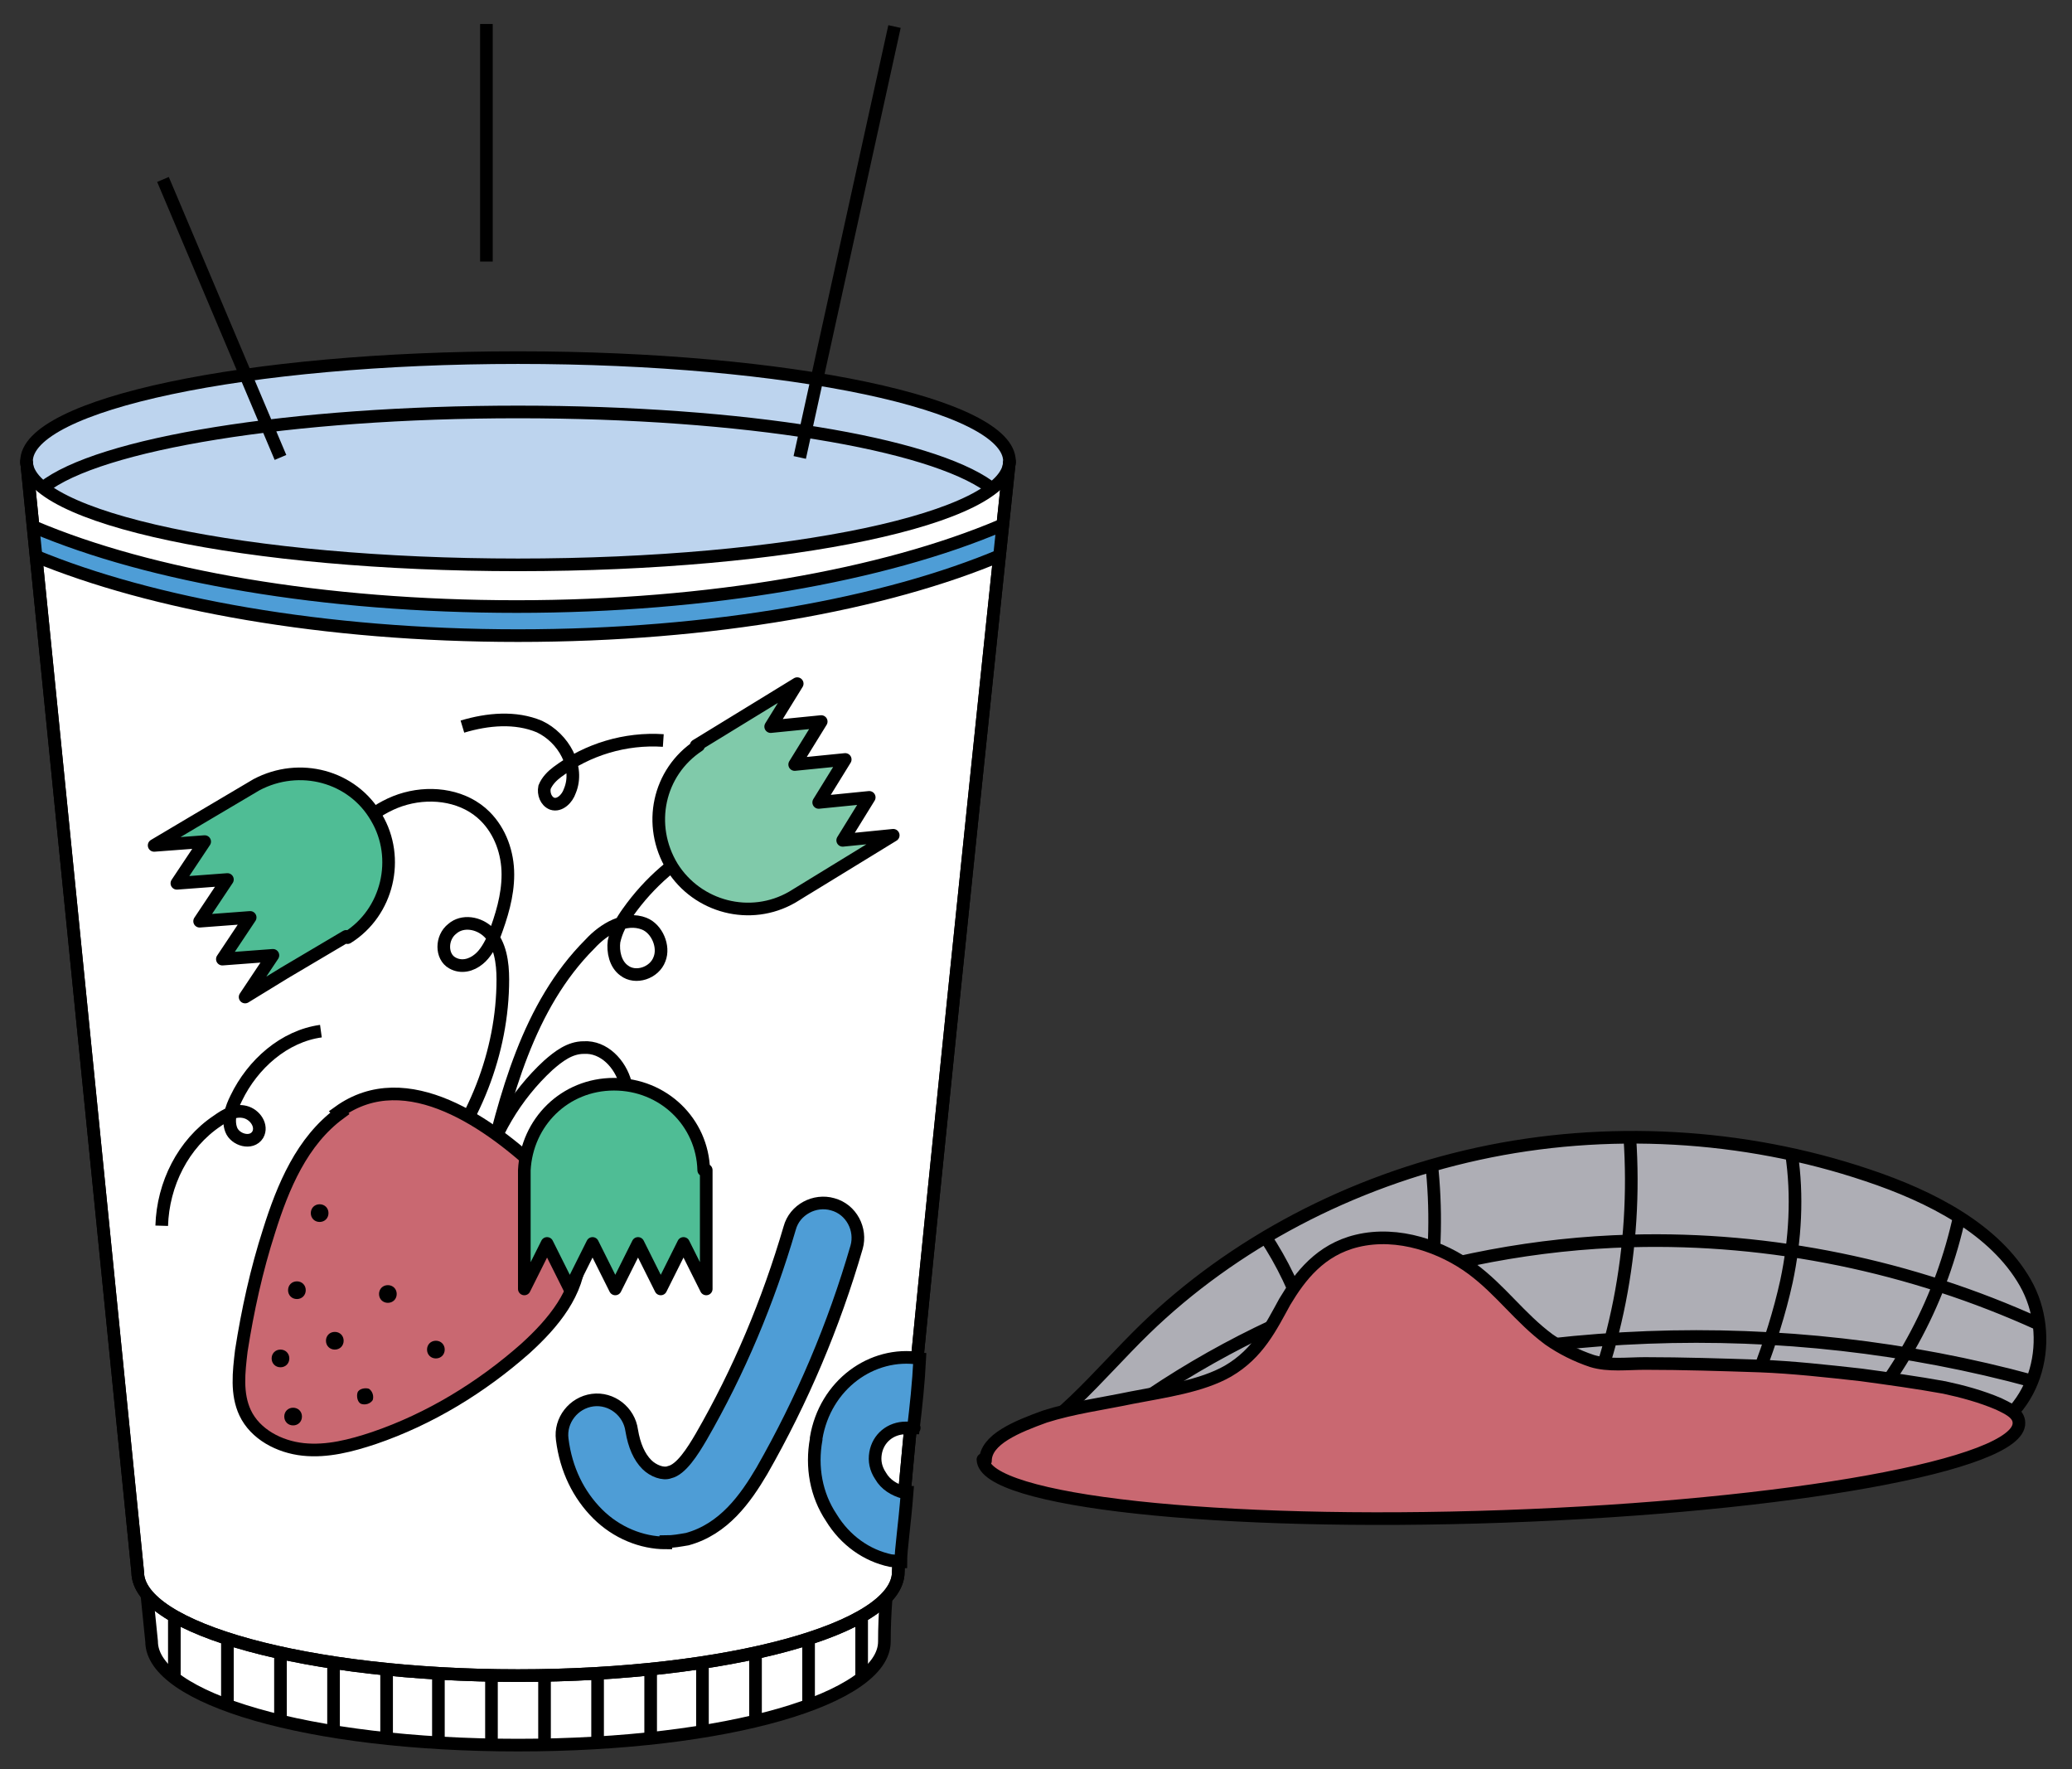
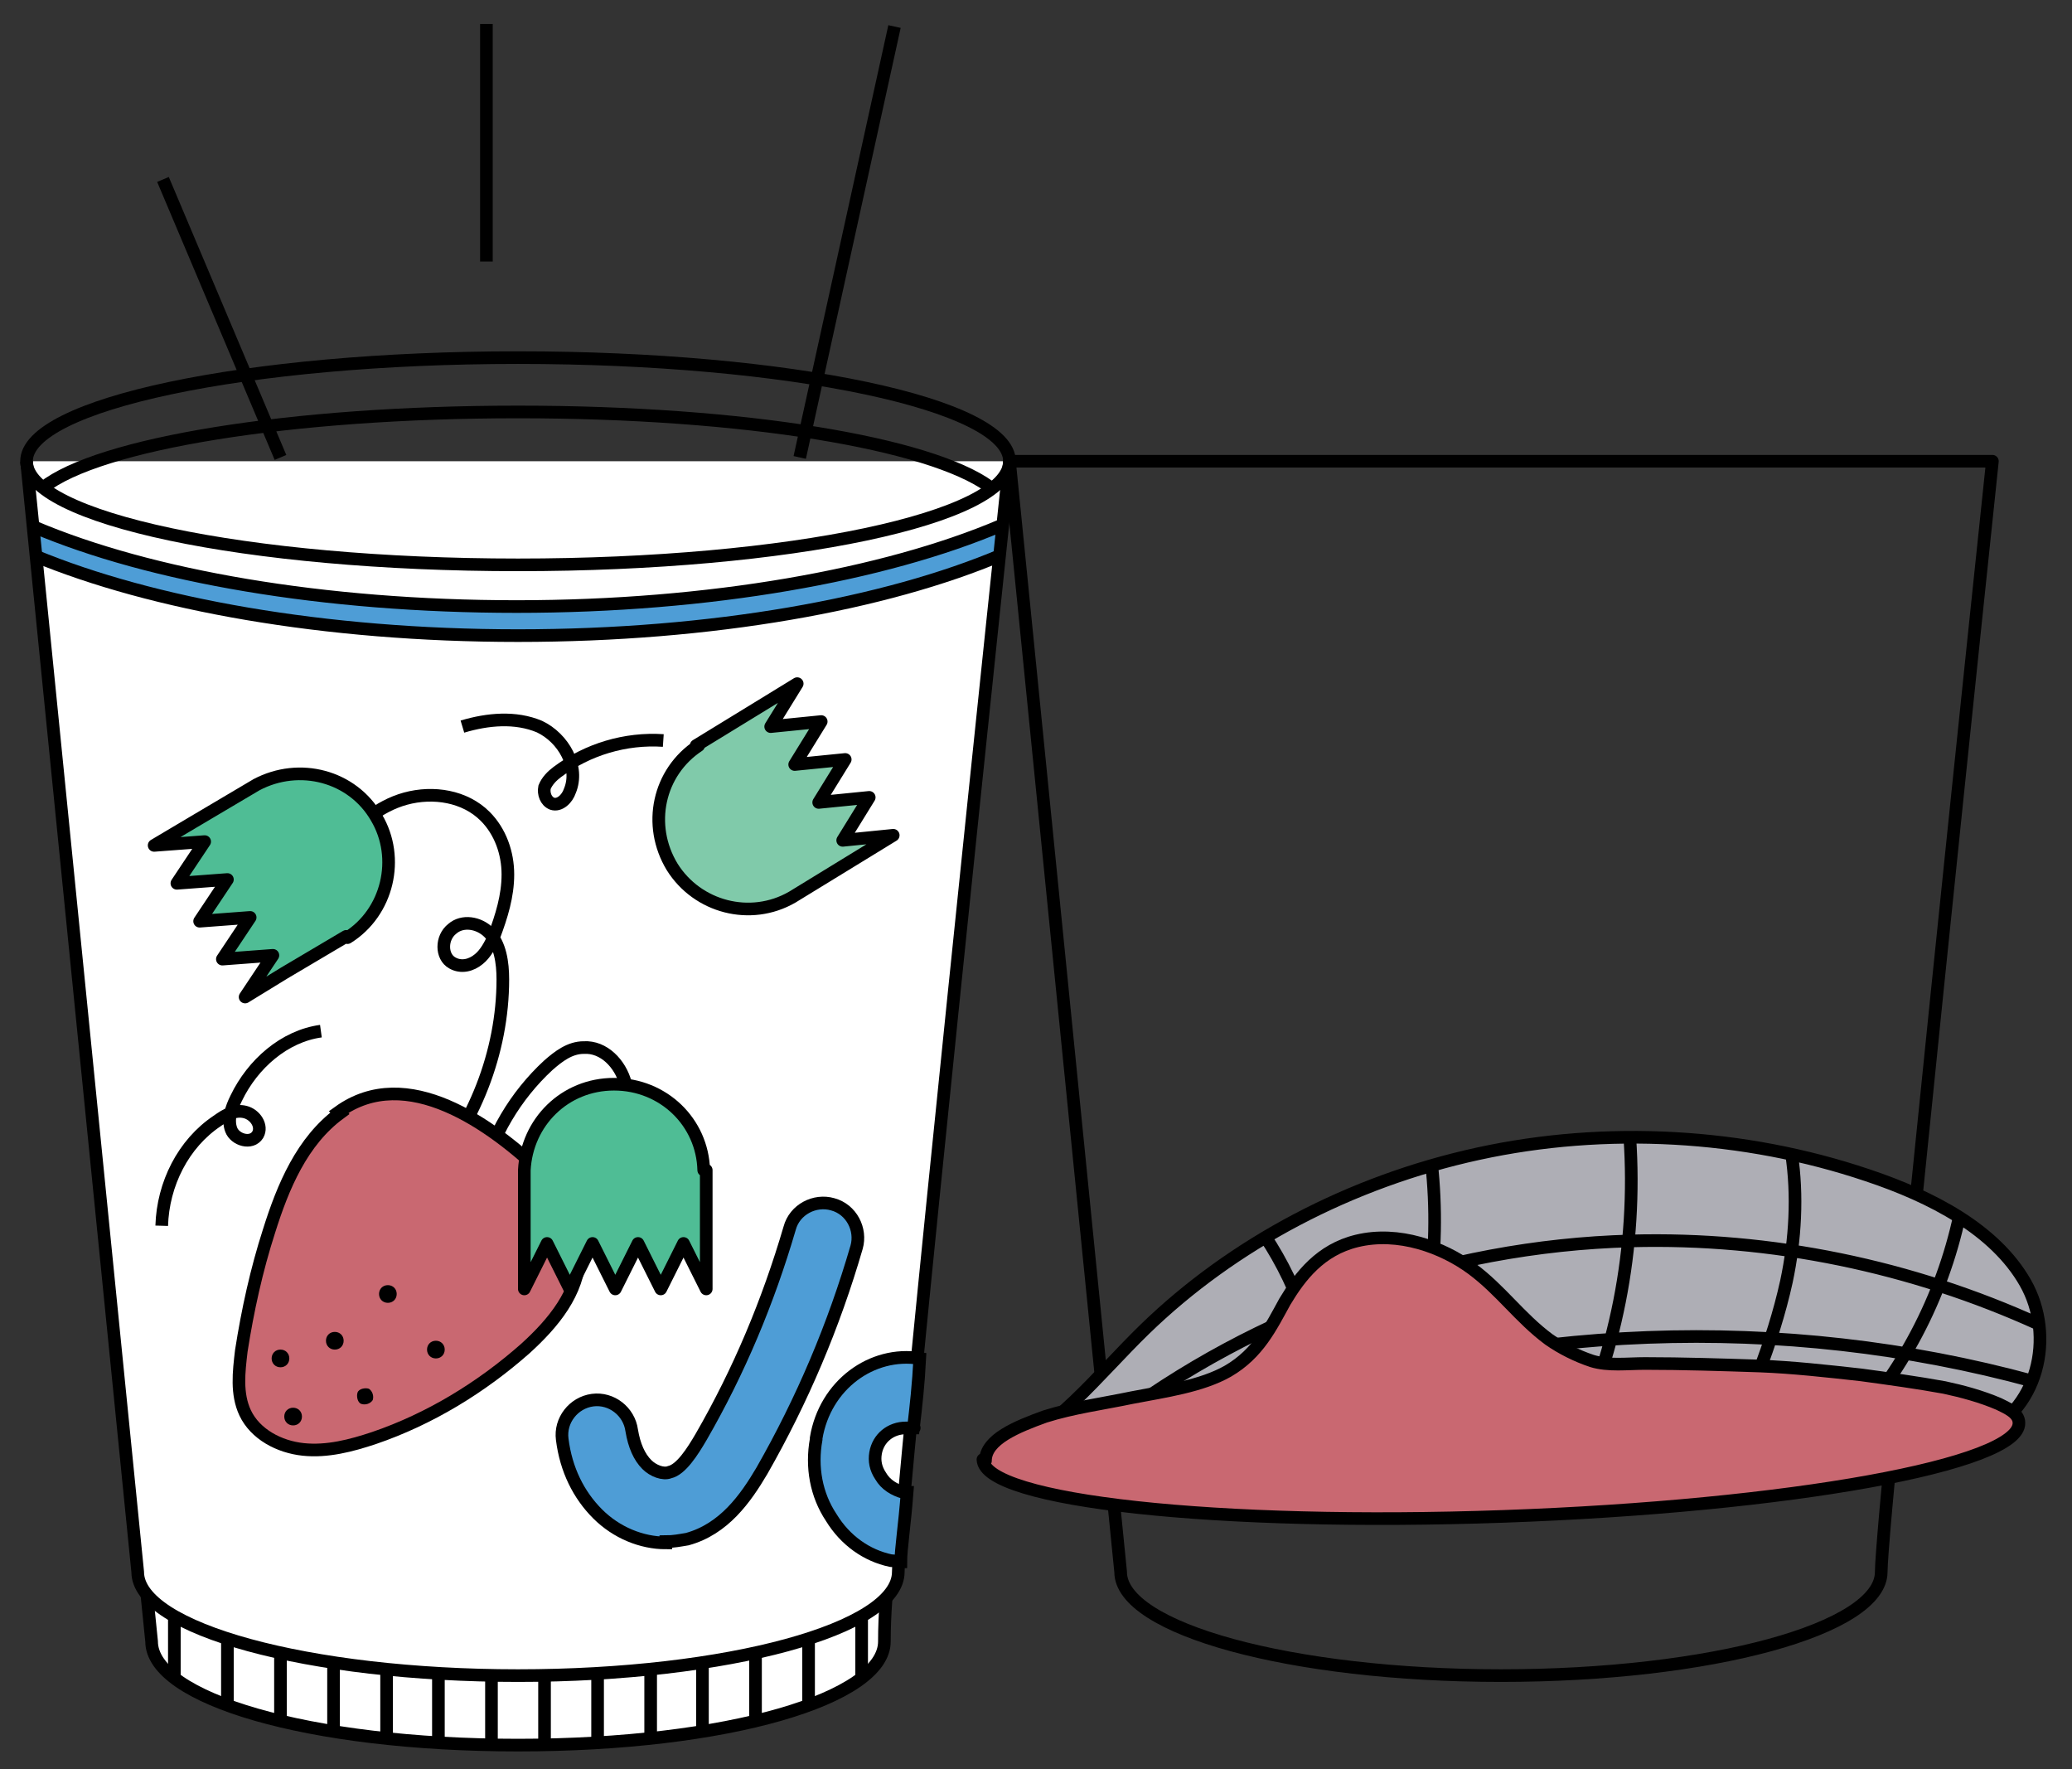
<svg xmlns="http://www.w3.org/2000/svg" id="Layer_1" data-name="Layer 1" version="1.1" viewBox="0 0 164 140">
  <rect x="0" y="0" width="164" height="140" fill="#333333" stroke="none" />
  <defs>
    <style>
      .cls-1 {
        stroke-linejoin: round;
      }

      .cls-1, .cls-2, .cls-3 {
        fill: none;
      }

      .cls-1, .cls-3 {
        stroke: #000;
      }

      .cls-4 {
        clip-path: url(#clippath);
      }

      .cls-2, .cls-5, .cls-6, .cls-7, .cls-8, .cls-9, .cls-10, .cls-11, .cls-12 {
        stroke-width: 0px;
      }

      .cls-13 {
        clip-path: url(#clippath-1);
      }

      .cls-14 {
        clip-path: url(#clippath-2);
      }

      .cls-5 {
        fill: #bdd4ee;
      }

      .cls-6 {
        fill: #000;
      }

      .cls-3 {
        stroke-miterlimit: 10;
      }

      .cls-7 {
        fill: #80caaa;
      }

      .cls-8 {
        fill: #4fbd95;
      }

      .cls-9 {
        fill: #aeaeb5;
      }

      .cls-10 {
        fill: #c96871;
      }

      .cls-11 {
        fill: #4e9dd6;
      }

      .cls-12 {
        fill: #fff;
      }
    </style>
    <clipPath id="clippath">
      <rect class="cls-2" width="164" height="140" />
    </clipPath>
    <clipPath id="clippath-1">
      <path class="cls-2" d="M11.2,122l.8,7.9s0,0,0,0c0,3.7,8.6,6.9,21,7.9h16c12.4-1,21-4.1,21-7.9s.8-8.7.8-8.7l-59.6.8Z" />
    </clipPath>
    <clipPath id="clippath-2">
      <rect class="cls-2" width="164" height="140" />
    </clipPath>
  </defs>
  <g class="cls-4">
    <path class="cls-12" d="M11.2,122l.8,7.9s0,0,0,0c0,4.5,12.4,8.2,29,8.2s29-3.7,29-8.2.8-8.7.8-8.7l-59.6.8Z" />
    <path class="cls-1" d="M11.2,122l.8,7.9s0,0,0,0c0,4.5,12.4,8.2,29,8.2s29-3.7,29-8.2.8-8.7.8-8.7l-59.6.8Z" />
  </g>
  <g class="cls-13">
    <path class="cls-1" d="M68.2,123.4v12.4M64,124.8v15.2M59.8,126.2v13M55.6,127.1v12M51.5,129.7v11.8M47.3,129.7v11.8M43.1,128.7v12.7M38.9,130.2v11.2M34.7,129.7v11.8M30.6,129.7v10.3M26.4,128.7v12.3M22.2,127.9v13.1M18,124.8v15.2M13.8,123.4v13.6" />
  </g>
  <g class="cls-14">
    <path class="cls-12" d="M79.9,36.5H2.1s8.8,87.9,8.8,87.9c0,4.5,13.5,8.2,30.1,8.2s30.1-3.7,30.1-8.2,8.8-87.9,8.8-87.9" />
-     <path class="cls-1" d="M79.9,36.5H2.1s8.8,87.9,8.8,87.9c0,4.5,13.5,8.2,30.1,8.2s30.1-3.7,30.1-8.2,8.8-87.9,8.8-87.9Z" />
+     <path class="cls-1" d="M79.9,36.5s8.8,87.9,8.8,87.9c0,4.5,13.5,8.2,30.1,8.2s30.1-3.7,30.1-8.2,8.8-87.9,8.8-87.9Z" />
    <path class="cls-3" d="M49.3,90.3c.3-1.5.6-3.1.2-4.6-.4-1.5-1.7-2.9-3.3-2.8-1.1,0-2,.7-2.8,1.4-2.6,2.4-4.5,5.6-5.3,9M26.8,67.2c1.3-1.8,3.1-3.4,5.3-4s4.7-.2,6.3,1.4c1.2,1.2,1.8,2.9,1.8,4.6,0,1.7-.5,3.3-1.1,4.9-.3.7-.7,1.4-1.2,1.8-.6.5-1.4.7-2.1.3-.9-.5-.9-2,0-2.7.8-.7,2.1-.5,2.9.3.9.9,1.1,2.4,1.1,3.7,0,5.8-2.3,11.5-6.1,15.9" />
-     <path class="cls-5" d="M79.9,36.5c0,4.5-17.4,8.2-38.9,8.2S2.1,41,2.1,36.5s17.4-8.2,38.9-8.2,38.9,3.7,38.9,8.2" />
    <path class="cls-3" d="M79.9,36.5c0,4.5-17.4,8.2-38.9,8.2S2.1,41,2.1,36.5s17.4-8.2,38.9-8.2,38.9,3.7,38.9,8.2Z" />
-     <path class="cls-3" d="M56.2,66.6c-2.6,1.3-4.8,3.2-6.5,5.6-.5.7-.9,1.4-1.1,2.3-.1.8.1,1.8.8,2.3.9.7,2.4.2,2.8-.9.4-1-.2-2.4-1.2-2.8-1.5-.6-3.2.4-4.3,1.6-4.9,4.9-6.7,12-8.3,18.8" />
    <path class="cls-10" d="M26.9,88.1c-3,2.2-4.5,5.8-5.6,9.3-1,3.1-1.7,6.3-2.2,9.5-.2,1.7-.4,3.4.3,4.9.8,1.7,2.7,2.7,4.6,2.9,1.9.2,3.8-.3,5.6-.9,4.4-1.5,8.5-4,12-7.1,2.2-2,4.2-4.4,4.3-7.4,0-2.5-1.2-4.8-3-6.5-4-3.8-10.7-8.7-16.1-4.8" />
    <path class="cls-3" d="M26.9,88.1c-3,2.2-4.5,5.8-5.6,9.3-1,3.1-1.7,6.3-2.2,9.5-.2,1.7-.4,3.4.3,4.9.8,1.7,2.7,2.7,4.6,2.9,1.9.2,3.8-.3,5.6-.9,4.4-1.5,8.5-4,12-7.1,2.2-2,4.2-4.4,4.3-7.4,0-2.5-1.2-4.8-3-6.5-4-3.8-10.7-8.7-16.1-4.8Z" />
    <path class="cls-11" d="M79.3,43.9c-9.2,3.9-22.9,6.4-38.3,6.4s-29-2.5-38.2-6.3v-2.2c9.2,3.9,22.9,6.3,38.2,6.3s29.1-2.5,38.3-6.4v2.2Z" />
    <path class="cls-1" d="M79.3,43.9c-9.2,3.9-22.9,6.4-38.3,6.4s-29-2.5-38.2-6.3" />
    <path class="cls-6" d="M23.9,112.1c0,.4-.3.7-.7.7s-.7-.3-.7-.7.3-.7.7-.7.7.3.7.7" />
    <path class="cls-6" d="M22.9,107.5c0,.4-.3.7-.7.7s-.7-.3-.7-.7.3-.7.7-.7.7.3.7.7" />
    <path class="cls-6" d="M29.5,110.8c-.2.3-.6.4-.9.3s-.4-.6-.3-.9.6-.4.9-.3c.3.2.4.6.3.9" />
-     <path class="cls-6" d="M24.2,102.1c0,.4-.3.7-.7.7s-.7-.3-.7-.7.3-.7.7-.7.7.3.7.7" />
    <path class="cls-6" d="M27.2,106.1c0,.4-.3.7-.7.7s-.7-.3-.7-.7.3-.7.7-.7.7.3.7.7" />
    <path class="cls-6" d="M35.2,106.8c0,.4-.3.7-.7.7s-.7-.3-.7-.7.3-.7.7-.7.7.3.7.7" />
-     <path class="cls-6" d="M26,96c0,.4-.3.7-.7.7s-.7-.3-.7-.7.3-.7.7-.7.7.3.7.7" />
    <path class="cls-6" d="M31.4,102.4c0,.4-.3.7-.7.7s-.7-.3-.7-.7.3-.7.7-.7.7.3.7.7" />
    <path class="cls-1" d="M2.1,36.5s8.8,87.9,8.8,87.9c0,4.5,13.5,8.2,30.1,8.2s30.1-3.7,30.1-8.2,8.8-87.9,8.8-87.9M2.7,41.7c9.2,3.9,22.9,6.3,38.2,6.3s29.1-2.5,38.3-6.4" />
    <path class="cls-8" d="M27.5,74.2c3.2-2,4.2-6.3,2.3-9.5-1.9-3.3-6.1-4.4-9.5-2.6h0s-4.9,2.9-4.9,2.9l-3.2,1.9h0s4-.3,4-.3l-2.2,3.3,4-.3-2.2,3.3,4-.3-2.2,3.3,4-.3-2.2,3.3h0s3.1-1.9,3.1-1.9l4.9-2.9h0Z" />
    <path class="cls-1" d="M27.5,74.2c3.2-2,4.2-6.3,2.3-9.5-1.9-3.3-6.1-4.4-9.5-2.6h0s-4.9,2.9-4.9,2.9l-3.2,1.9h0s4-.3,4-.3l-2.2,3.3,4-.3-2.2,3.3,4-.3-2.2,3.3,4-.3-2.2,3.3h0s3.1-1.9,3.1-1.9l4.9-2.9h0Z" />
    <path class="cls-8" d="M55.7,92.6c-.1-3.8-3.2-6.8-7.1-6.8s-6.9,3-7.1,6.8h0v9.4h0s1.8-3.6,1.8-3.6l1.8,3.6,1.8-3.6,1.8,3.6,1.8-3.6,1.8,3.6,1.8-3.6,1.8,3.6h0v-9.4h0Z" />
    <path class="cls-1" d="M55.7,92.6c-.1-3.8-3.2-6.8-7.1-6.8s-6.9,3-7.1,6.8h0v9.4h0s1.8-3.6,1.8-3.6l1.8,3.6,1.8-3.6,1.8,3.6,1.8-3.6,1.8,3.6,1.8-3.6,1.8,3.6h0v-9.4h0Z" />
    <path class="cls-7" d="M55.3,59c-3.2,2.1-4.1,6.3-2.1,9.6,2,3.2,6.2,4.3,9.5,2.4h0s4.9-3,4.9-3l3.1-1.9h0s-4,.4-4,.4l2.1-3.4-4,.4,2.1-3.4-4,.4,2.1-3.4-4,.4,2.1-3.4h0s-3.1,1.9-3.1,1.9l-4.9,3h0Z" />
    <path class="cls-1" d="M55.3,59c-3.2,2.1-4.1,6.3-2.1,9.6,2,3.2,6.2,4.3,9.5,2.4h0s4.9-3,4.9-3l3.1-1.9h0s-4,.4-4,.4l2.1-3.4-4,.4,2.1-3.4-4,.4,2.1-3.4-4,.4,2.1-3.4h0s-3.1,1.9-3.1,1.9l-4.9,3h0Z" />
    <path class="cls-3" d="M25.4,81.6c-2.9.4-5.4,2.6-6.7,5.3-.4.8-.7,1.7-.4,2.5.3.8,1.6,1.2,2.1.4.4-.7-.2-1.6-1-1.8-.8-.2-1.5.2-2.2.7-2.7,1.8-4.3,5-4.4,8.3M36.6,57.5c2-.6,4.2-.8,6.1,0,1.9.9,3.2,3.2,2.4,5.1-.2.6-.8,1.2-1.4,1-.5-.2-.7-.8-.6-1.3.2-.5.6-.9,1-1.2,2.4-1.8,5.4-2.7,8.4-2.5" />
    <path class="cls-11" d="M52.7,122.1c-1.9,0-3.9-.8-5.4-2.3-1.5-1.5-2.5-3.5-2.8-5.9-.2-1.5.9-2.9,2.4-3.1,1.5-.2,2.9.9,3.1,2.4.2,1.2.6,2.1,1.2,2.7.5.5,1.3.8,1.8.6.9-.2,1.8-1.6,2.5-2.8,3-5.2,5.3-10.7,7-16.5.4-1.5,2-2.3,3.4-1.9,1.5.4,2.3,2,1.9,3.4-1.8,6.2-4.3,12.1-7.5,17.7-1.3,2.2-3,4.6-5.9,5.4-.6.1-1.1.2-1.7.2" />
    <path class="cls-3" d="M52.7,122.1c-1.9,0-3.9-.8-5.4-2.3-1.5-1.5-2.5-3.5-2.8-5.9-.2-1.5.9-2.9,2.4-3.1,1.5-.2,2.9.9,3.1,2.4.2,1.2.6,2.1,1.2,2.7.5.5,1.3.8,1.8.6.9-.2,1.8-1.6,2.5-2.8,3-5.2,5.3-10.7,7-16.5.4-1.5,2-2.3,3.4-1.9,1.5.4,2.3,2,1.9,3.4-1.8,6.2-4.3,12.1-7.5,17.7-1.3,2.2-3,4.6-5.9,5.4-.6.1-1.1.2-1.7.2Z" />
    <path class="cls-11" d="M64.6,113.9c-.4,2.2,0,4.4,1.2,6.2,1.1,1.8,2.8,3,4.7,3.4.3,0,.5.1.8.1,0-1,.3-2.9.5-5.5-.1,0-.2,0-.3,0-.7-.2-1.4-.6-1.8-1.3-.4-.6-.5-1.2-.4-1.8.2-1.2,1.2-2,2.4-2s.4,0,.6,0c.2-1.7.4-3.5.5-5.5-3.8-.6-7.5,2.1-8.2,6.3" />
    <path class="cls-3" d="M64.6,113.9c-.4,2.2,0,4.4,1.2,6.2,1.1,1.8,2.8,3,4.7,3.4.3,0,.5.1.8.1,0-1,.3-2.9.5-5.5-.1,0-.2,0-.3,0-.7-.2-1.4-.6-1.8-1.3-.4-.6-.5-1.2-.4-1.8.2-1.2,1.2-2,2.4-2s.4,0,.6,0c.2-1.7.4-3.5.5-5.5-3.8-.6-7.5,2.1-8.2,6.3Z" />
    <path class="cls-3" d="M3.4,38.6c4.4-3.5,19.6-6,37.6-6s32.6,2.5,37.3,5.9M63.3,36.2l7.5-34.1M38.5,20.7V1.9M22.2,36.2L12.9,14.2" />
    <path class="cls-9" d="M78.6,115.4c5-2.2,8.2-6.5,12-10.2,7-6.8,16.3-11.7,26.4-13.9,10.1-2.2,21-1.6,30.8,1.7,5.1,1.7,10.1,4.3,12.5,8.5,2.4,4.2,1.1,10.3-3.9,12.2" />
    <path class="cls-3" d="M155.1,96.2c-1.4,6.5-4.6,12.6-9.2,17.4M141.8,91.3c.5,3.3.3,6.8-.4,10.1-1.1,5-3.1,9.6-5.2,14.3M129,90c.6,8.7-1.1,17.5-5,25.2M113.3,92c.8,7.2-.3,14.5-3.2,21.1M100.1,97.8c2.8,4.2,4.4,9.2,4.5,14.2M87.7,112.8c11.8-9,26.5-14.2,41.4-14.6,11.1-.3,22.2,2,32.3,6.6M100.2,111.6c19.4-6.9,40.9-7.7,60.7-2.3M78.6,115.4c5-2.2,8.2-6.5,12-10.2,7-6.8,16.3-11.7,26.4-13.9,10.1-2.2,21-1.6,30.8,1.7,5.1,1.7,10.1,4.3,12.5,8.5,2.4,4.2,1.1,10.3-3.9,12.2" />
    <path class="cls-10" d="M77.8,115.5c.1,3.3,18.6,5.3,41.2,4.5,22.6-.8,40.9-4.1,40.8-7.4,0-2.6-11.9-4.4-28.2-4.7-.1,0-3.2,0-4.7,0-1.7-.4-3.3-1.1-4.5-2-2.3-1.7-3.8-3.9-6.1-5.6-2.3-1.7-5.8-3-9.1-2.2-2.9.7-4.5,2.8-5.7,4.8-1.1,2-2.1,4.1-4.5,5.5-2.1,1.2-5,1.6-7.6,2.1-2.4.5-4.7.8-6.9,1.5-2.2.8-4.7,1.8-4.7,3.5" />
    <path class="cls-1" d="M77.8,115.5c.1,3.3,18.6,5.3,41.2,4.5,22.6-.8,40.9-4.1,40.8-7.4,0,0,0,0,0,0,0-.8-1-1.2-1.6-1.5-1.4-.6-2.9-1-4.3-1.3-2.2-.4-4.4-.7-6.6-1-2.7-.3-5.4-.6-8-.7-3-.1-6.1-.2-9.1-.2-1.4,0-2.9.2-4.2-.2-1.2-.4-2.4-1-3.4-1.7-2.3-1.7-3.8-3.9-6.1-5.6-2.3-1.7-5.8-3-9.1-2.2-2.9.7-4.5,2.8-5.7,4.8-1.1,2-2.1,4.1-4.5,5.5-2.1,1.2-5,1.6-7.6,2.1-2.4.5-4.7.8-6.9,1.5-2.2.8-4.7,1.8-4.7,3.5Z" />
  </g>
</svg>